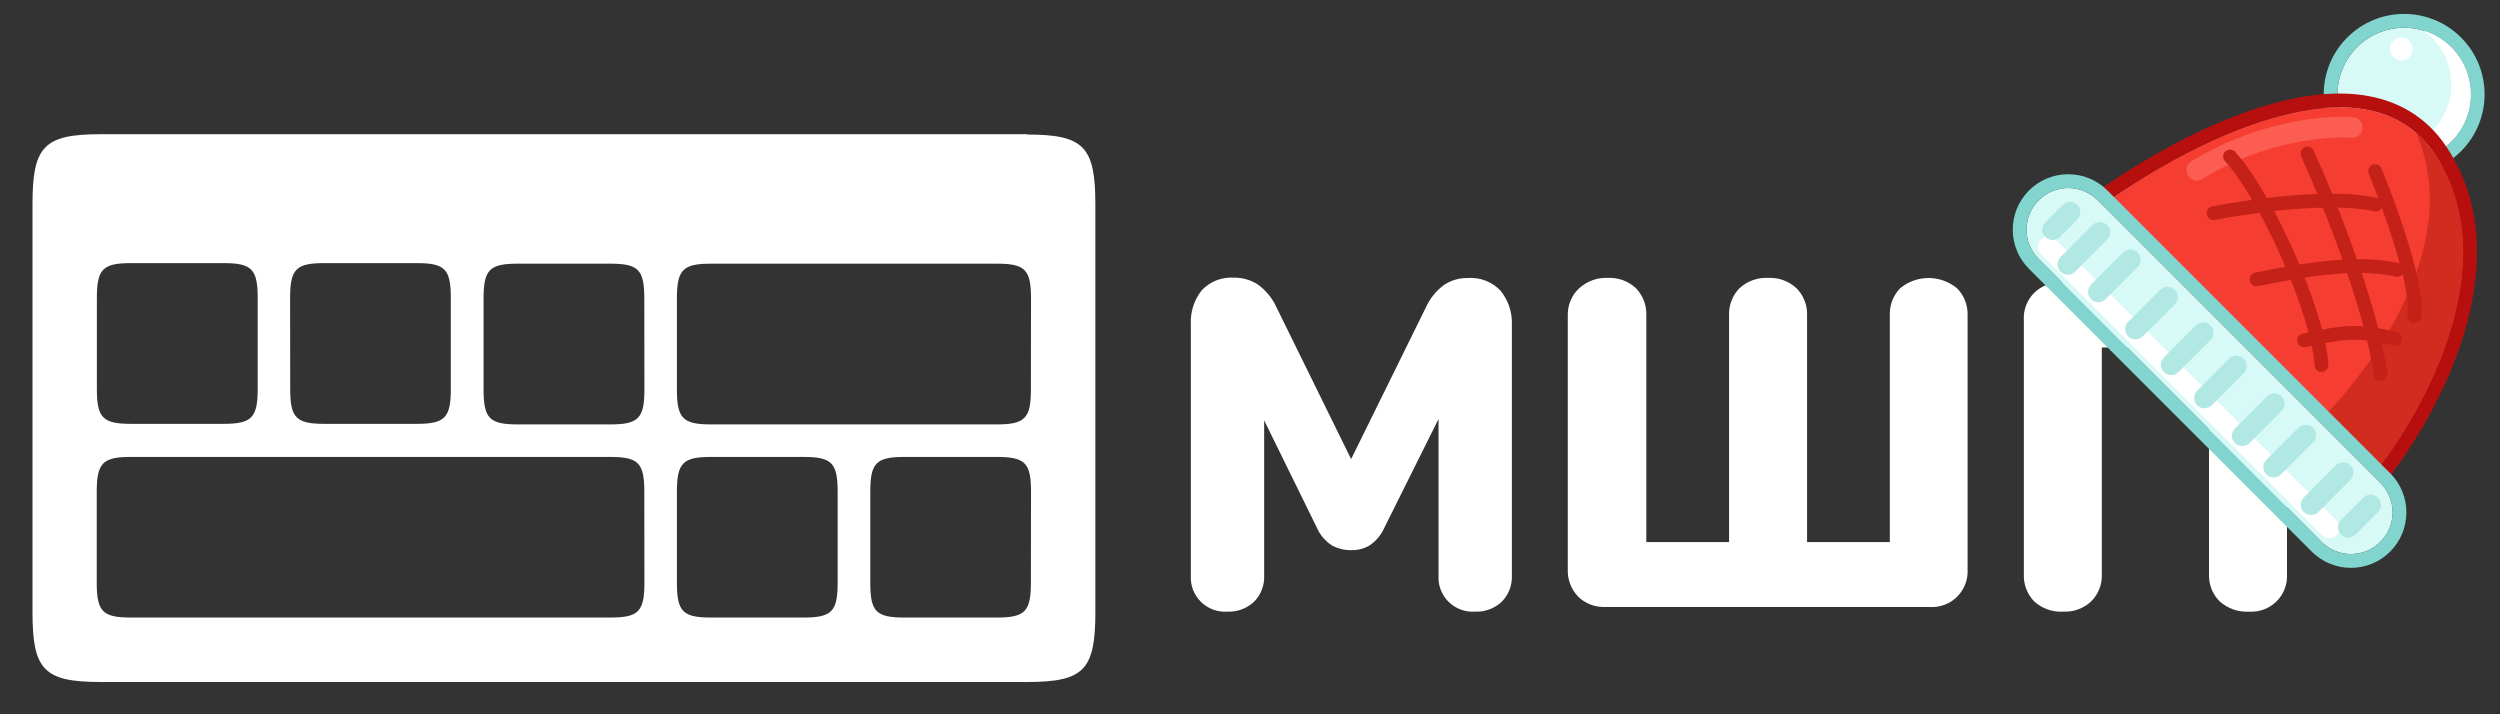
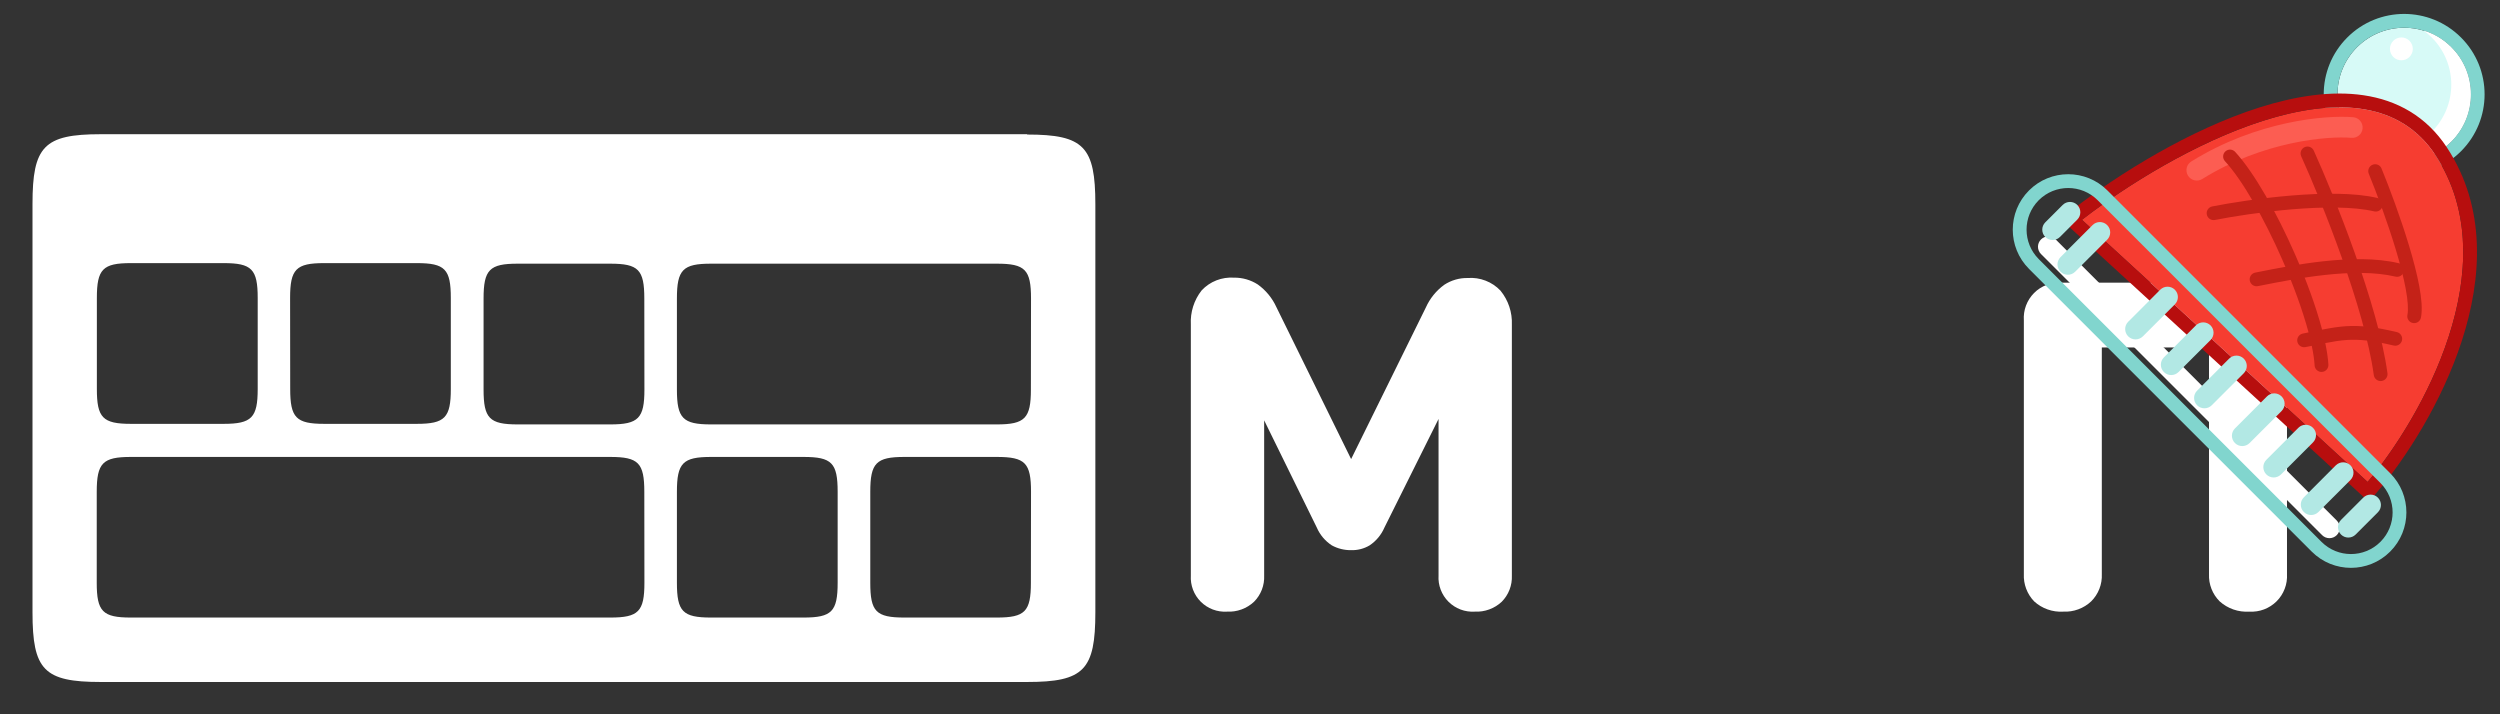
<svg xmlns="http://www.w3.org/2000/svg" width="98" height="28" viewBox="0 0 98 28" fill="none">
  <rect x="0" y="0" width="98" height="28" fill="#333333" stroke="none" />
  <g clip-path="url(#clip0_4801_3597)">
    <path d="M40.264 5.261H3.948C1.72 5.261 1.274 5.738 1.274 7.997V24.003C1.274 26.262 1.72 26.734 3.948 26.734H40.264C42.492 26.734 42.938 26.262 42.938 24.003V8.01C42.938 5.751 42.492 5.274 40.264 5.274V5.261ZM11.372 11.682C11.372 10.55 11.603 10.314 12.709 10.314H16.336C17.445 10.314 17.672 10.55 17.672 11.682V15.247C17.672 16.374 17.441 16.615 16.336 16.615H12.713C11.603 16.615 11.376 16.374 11.376 15.247L11.372 11.682ZM3.797 11.682C3.797 10.55 4.028 10.314 5.133 10.314H8.765C9.87 10.314 10.102 10.55 10.102 11.682V15.247C10.102 16.374 9.866 16.615 8.765 16.615H5.133C4.024 16.615 3.797 16.374 3.797 15.247V11.682ZM25.261 22.844C25.261 23.972 25.029 24.208 23.924 24.208H5.129C4.024 24.208 3.792 23.972 3.792 22.844V19.28C3.792 18.148 4.028 17.912 5.129 17.912H23.92C25.029 17.912 25.257 18.148 25.257 19.28L25.261 22.844ZM25.261 15.269C25.261 16.396 25.029 16.637 23.924 16.637H20.293C19.183 16.637 18.956 16.396 18.956 15.269V11.704C18.956 10.572 19.188 10.336 20.293 10.336H23.92C25.029 10.336 25.257 10.572 25.257 11.704L25.261 15.269ZM32.836 22.844C32.836 23.972 32.605 24.208 31.499 24.208H27.872C26.763 24.208 26.535 23.972 26.535 22.844V19.28C26.535 18.148 26.767 17.912 27.872 17.912H31.499C32.609 17.912 32.836 18.148 32.836 19.28V22.844ZM40.411 22.844C40.411 23.972 40.18 24.208 39.075 24.208H35.452C34.338 24.208 34.115 23.972 34.115 22.844V19.28C34.115 18.148 34.347 17.912 35.452 17.912H39.079C40.189 17.912 40.416 18.148 40.416 19.28L40.411 22.844ZM40.411 15.269C40.411 16.396 40.18 16.637 39.075 16.637H27.872C26.763 16.637 26.535 16.396 26.535 15.269V11.704C26.535 10.572 26.767 10.336 27.872 10.336H39.079C40.189 10.336 40.416 10.572 40.416 11.704L40.411 15.269Z" fill="white" />
    <path d="M55.892 12.056C56.05 11.701 56.299 11.394 56.613 11.165C56.887 10.985 57.208 10.892 57.536 10.898C57.773 10.88 58.011 10.915 58.233 11.001C58.455 11.086 58.655 11.22 58.819 11.393C59.126 11.769 59.285 12.244 59.265 12.729V22.559C59.273 22.749 59.243 22.938 59.174 23.116C59.106 23.293 59.002 23.454 58.868 23.589C58.727 23.721 58.56 23.824 58.377 23.89C58.195 23.957 58.001 23.986 57.808 23.976C57.618 23.988 57.429 23.959 57.252 23.892C57.075 23.825 56.914 23.721 56.78 23.587C56.646 23.453 56.542 23.292 56.475 23.115C56.407 22.938 56.379 22.748 56.391 22.559V16.423L54.27 20.679C54.148 20.963 53.947 21.206 53.69 21.378C53.471 21.509 53.219 21.574 52.964 21.566C52.7 21.57 52.438 21.505 52.206 21.378C51.946 21.208 51.741 20.965 51.618 20.679L49.555 16.477V22.559C49.564 22.749 49.533 22.938 49.465 23.116C49.397 23.293 49.292 23.454 49.158 23.589C49.017 23.721 48.85 23.824 48.668 23.89C48.486 23.957 48.292 23.986 48.098 23.976C47.909 23.988 47.719 23.959 47.542 23.892C47.365 23.825 47.204 23.721 47.07 23.587C46.936 23.453 46.832 23.292 46.765 23.115C46.698 22.938 46.669 22.748 46.681 22.559V12.72C46.655 12.238 46.806 11.763 47.104 11.384C47.265 11.211 47.463 11.076 47.683 10.99C47.903 10.904 48.139 10.868 48.374 10.884C48.704 10.88 49.028 10.973 49.306 11.152C49.623 11.38 49.875 11.687 50.036 12.043L52.964 17.996L55.892 12.056Z" fill="white" />
-     <path d="M61.863 23.388C61.727 23.246 61.621 23.078 61.551 22.895C61.481 22.711 61.449 22.515 61.457 22.319V12.368C61.451 12.169 61.488 11.97 61.565 11.786C61.642 11.601 61.757 11.435 61.903 11.299C62.209 11.021 62.612 10.875 63.026 10.893C63.228 10.884 63.429 10.914 63.619 10.984C63.809 11.054 63.983 11.161 64.131 11.299C64.267 11.441 64.373 11.608 64.442 11.792C64.512 11.976 64.544 12.172 64.536 12.368V21.249H67.78V12.368C67.771 12.172 67.803 11.976 67.873 11.792C67.942 11.608 68.049 11.44 68.186 11.299C68.339 11.158 68.519 11.05 68.715 10.98C68.911 10.911 69.119 10.881 69.326 10.893C69.527 10.885 69.727 10.916 69.915 10.986C70.103 11.055 70.276 11.162 70.423 11.299C70.561 11.439 70.67 11.606 70.741 11.79C70.813 11.974 70.845 12.171 70.837 12.368V21.249H74.081V12.368C74.072 12.172 74.103 11.976 74.173 11.792C74.243 11.608 74.35 11.44 74.486 11.299C74.8 11.04 75.194 10.898 75.6 10.898C76.007 10.898 76.401 11.04 76.714 11.299C76.853 11.439 76.962 11.606 77.033 11.79C77.105 11.974 77.137 12.171 77.129 12.368V22.319C77.141 22.515 77.11 22.712 77.04 22.896C76.97 23.081 76.862 23.248 76.723 23.387C76.583 23.527 76.416 23.635 76.232 23.705C76.048 23.775 75.851 23.805 75.654 23.794H62.932C62.736 23.802 62.539 23.771 62.355 23.701C62.172 23.631 62.004 23.525 61.863 23.388V23.388Z" fill="white" />
    <path d="M79.736 23.571C79.6 23.43 79.495 23.262 79.426 23.079C79.357 22.896 79.326 22.701 79.335 22.506V12.556C79.322 12.359 79.35 12.162 79.42 11.977C79.489 11.792 79.597 11.625 79.736 11.485C79.875 11.345 80.043 11.237 80.227 11.168C80.411 11.098 80.608 11.068 80.805 11.081H88.175C88.372 11.069 88.569 11.099 88.753 11.169C88.938 11.239 89.105 11.347 89.244 11.487C89.383 11.626 89.492 11.793 89.562 11.977C89.632 12.162 89.662 12.359 89.65 12.556V22.506C89.661 22.702 89.631 22.899 89.56 23.082C89.49 23.266 89.382 23.433 89.242 23.572C89.103 23.71 88.936 23.818 88.752 23.888C88.568 23.958 88.372 23.988 88.175 23.976C87.963 23.99 87.751 23.961 87.55 23.892C87.35 23.822 87.165 23.713 87.008 23.571C86.869 23.432 86.76 23.265 86.689 23.082C86.617 22.898 86.585 22.702 86.593 22.506V13.62H82.391V22.506C82.4 22.702 82.368 22.898 82.296 23.082C82.225 23.265 82.116 23.432 81.977 23.571C81.831 23.709 81.659 23.816 81.47 23.885C81.282 23.955 81.081 23.986 80.881 23.976C80.672 23.989 80.464 23.96 80.267 23.89C80.07 23.821 79.889 23.712 79.736 23.571Z" fill="white" />
    <path d="M96.09 5.546C95.07 6.567 93.416 6.567 92.395 5.546C91.375 4.526 91.375 2.872 92.395 1.852C93.416 0.832 95.07 0.832 96.09 1.852C97.11 2.872 97.11 4.526 96.09 5.546Z" fill="#D7FAF7" />
    <path fill-rule="evenodd" clip-rule="evenodd" d="M96.472 5.929C95.241 7.16 93.244 7.16 92.013 5.929C90.782 4.697 90.782 2.701 92.013 1.47C93.244 0.238 95.241 0.238 96.472 1.47C97.704 2.701 97.704 4.697 96.472 5.929ZM92.395 5.546C93.416 6.567 95.07 6.567 96.09 5.546C97.11 4.526 97.11 2.872 96.09 1.852C95.07 0.832 93.416 0.832 92.395 1.852C91.375 2.872 91.375 4.526 92.395 5.546Z" fill="#81D5CE" />
    <path fill-rule="evenodd" clip-rule="evenodd" d="M92.708 5.814C93.73 6.557 95.168 6.468 96.09 5.546C97.11 4.526 97.11 2.872 96.09 1.852C95.778 1.54 95.407 1.324 95.013 1.202C95.122 1.282 95.226 1.371 95.325 1.47C96.345 2.49 96.345 4.144 95.325 5.164C94.617 5.872 93.603 6.089 92.708 5.814Z" fill="white" />
    <path d="M94.451 2.233C94.276 2.407 93.992 2.407 93.817 2.233C93.642 2.058 93.642 1.774 93.817 1.599C93.992 1.424 94.276 1.424 94.451 1.599C94.626 1.774 94.626 2.058 94.451 2.233Z" fill="white" />
    <path d="M95.466 6.077C98.329 10.418 94.888 16.429 92.81 18.892L81.612 8.617C85.037 5.961 92.603 1.736 95.466 6.077Z" fill="#F63D31" />
    <path fill-rule="evenodd" clip-rule="evenodd" d="M92.86 19.672L93.224 19.241C94.298 17.968 95.718 15.789 96.506 13.355C97.292 10.926 97.477 8.144 95.917 5.779C95.107 4.55 93.953 3.926 92.654 3.734C91.376 3.544 89.966 3.772 88.587 4.207C85.827 5.079 83.022 6.839 81.28 8.189L80.774 8.582L92.86 19.672ZM92.81 18.892L81.612 8.617C81.751 8.509 81.897 8.398 82.05 8.285C85.645 5.631 92.719 1.913 95.466 6.077C98.177 10.188 95.236 15.796 93.151 18.471C93.035 18.621 92.921 18.761 92.81 18.892Z" fill="#B70E0E" />
    <path fill-rule="evenodd" clip-rule="evenodd" d="M92.614 5.033C92.595 5.256 92.399 5.422 92.176 5.403C91.25 5.326 88.721 5.53 86.329 7.017C86.139 7.135 85.889 7.077 85.77 6.886C85.652 6.696 85.71 6.446 85.901 6.328C88.462 4.736 91.17 4.505 92.244 4.595C92.467 4.614 92.633 4.81 92.614 5.033Z" fill="#FC5D52" />
-     <path fill-rule="evenodd" clip-rule="evenodd" d="M82.555 7.922C82.215 8.161 81.898 8.394 81.612 8.617L87.2 13.744L82.555 7.922ZM90.581 16.846L92.81 18.892C94.888 16.429 98.329 10.418 95.466 6.077C95.245 5.742 94.996 5.458 94.723 5.22C96.589 9.591 93.025 14.501 90.581 16.846Z" fill="#D22B20" />
    <path fill-rule="evenodd" clip-rule="evenodd" d="M93.393 8.085C93.359 8.23 93.213 8.32 93.068 8.286C92.262 8.096 91.061 8.106 89.864 8.204C88.675 8.303 87.521 8.485 86.825 8.623C86.678 8.652 86.536 8.556 86.507 8.41C86.478 8.263 86.573 8.121 86.72 8.092C87.433 7.951 88.608 7.765 89.82 7.665C91.023 7.566 92.297 7.548 93.192 7.76C93.338 7.794 93.428 7.94 93.393 8.085Z" fill="#C42218" />
    <path fill-rule="evenodd" clip-rule="evenodd" d="M94.23 10.643C94.196 10.788 94.05 10.878 93.905 10.844C93.099 10.653 92.11 10.672 91.132 10.779C90.204 10.881 89.306 11.058 88.612 11.196C88.577 11.203 88.543 11.21 88.51 11.216C88.363 11.245 88.221 11.15 88.192 11.003C88.163 10.857 88.258 10.715 88.405 10.686C88.439 10.679 88.475 10.672 88.511 10.665C89.203 10.527 90.121 10.346 91.073 10.242C92.072 10.133 93.133 10.106 94.029 10.317C94.174 10.351 94.264 10.497 94.23 10.643Z" fill="#C42218" />
    <path fill-rule="evenodd" clip-rule="evenodd" d="M87.234 5.936C87.344 5.834 87.515 5.842 87.617 5.952C88.377 6.779 89.259 8.359 89.962 9.962C90.406 10.976 90.79 12.025 91.026 12.922C91.365 12.856 91.668 12.805 91.983 12.786C92.523 12.754 93.092 12.814 93.957 13.018C94.102 13.053 94.192 13.198 94.158 13.344C94.124 13.489 93.978 13.579 93.833 13.545C92.996 13.347 92.484 13.298 92.015 13.326C91.735 13.343 91.468 13.387 91.151 13.449C91.216 13.76 91.258 14.045 91.273 14.294C91.281 14.443 91.168 14.571 91.018 14.579C90.869 14.588 90.741 14.474 90.733 14.325C90.72 14.103 90.682 13.844 90.621 13.557C90.543 13.573 90.46 13.589 90.374 13.606C90.228 13.635 90.085 13.54 90.056 13.394C90.027 13.247 90.123 13.105 90.269 13.076C90.347 13.06 90.422 13.045 90.495 13.03C90.27 12.186 89.904 11.18 89.466 10.179C88.769 8.588 87.916 7.076 87.218 6.318C87.117 6.208 87.124 6.037 87.234 5.936Z" fill="#C42218" />
    <path fill-rule="evenodd" clip-rule="evenodd" d="M90.341 5.769C90.478 5.707 90.638 5.767 90.699 5.903C91.504 7.68 93.22 11.93 93.589 14.631C93.609 14.779 93.506 14.915 93.358 14.935C93.21 14.956 93.074 14.852 93.053 14.704C92.696 12.089 91.012 7.904 90.207 6.127C90.145 5.991 90.205 5.83 90.341 5.769Z" fill="#C42218" />
    <path fill-rule="evenodd" clip-rule="evenodd" d="M93.004 6.458C93.142 6.401 93.3 6.467 93.356 6.606C93.658 7.341 94.096 8.508 94.433 9.627C94.602 10.186 94.746 10.738 94.836 11.22C94.923 11.692 94.965 12.132 94.901 12.45C94.872 12.596 94.729 12.691 94.583 12.662C94.436 12.633 94.341 12.49 94.371 12.344C94.412 12.136 94.39 11.784 94.304 11.319C94.219 10.864 94.081 10.332 93.915 9.783C93.584 8.685 93.152 7.534 92.856 6.811C92.799 6.673 92.865 6.515 93.004 6.458Z" fill="#C42218" />
-     <path d="M79.919 7.848C80.557 7.211 81.591 7.211 82.228 7.848L93.312 18.932C93.95 19.569 93.95 20.603 93.312 21.241V21.241C92.674 21.878 91.64 21.878 91.003 21.241L79.919 10.157C79.282 9.52 79.282 8.486 79.919 7.848V7.848Z" fill="#D7FAF7" />
    <path fill-rule="evenodd" clip-rule="evenodd" d="M82.611 7.466L93.694 18.549C94.543 19.398 94.543 20.774 93.694 21.623C92.846 22.472 91.469 22.472 90.62 21.623L79.537 10.54C78.688 9.691 78.688 8.315 79.537 7.466C80.386 6.617 81.762 6.617 82.611 7.466ZM82.228 7.848C81.591 7.211 80.557 7.211 79.919 7.848C79.282 8.486 79.282 9.52 79.919 10.157L91.003 21.241C91.64 21.878 92.674 21.878 93.312 21.241C93.95 20.603 93.95 19.569 93.312 18.932L82.228 7.848Z" fill="#81D5CE" />
    <path fill-rule="evenodd" clip-rule="evenodd" d="M80.008 9.385C80.166 9.227 80.423 9.227 80.582 9.385L91.6 20.404C91.759 20.562 91.759 20.819 91.6 20.978C91.442 21.136 91.185 21.136 91.027 20.978L80.008 9.959C79.849 9.8 79.849 9.544 80.008 9.385Z" fill="white" />
    <path fill-rule="evenodd" clip-rule="evenodd" d="M86.653 12.755C86.811 12.914 86.811 13.171 86.653 13.329L85.398 14.584C85.239 14.742 84.983 14.742 84.824 14.584C84.666 14.426 84.666 14.169 84.824 14.01L86.079 12.755C86.237 12.597 86.494 12.597 86.653 12.755Z" fill="#B2E8E4" />
    <path fill-rule="evenodd" clip-rule="evenodd" d="M85.254 11.357C85.413 11.515 85.413 11.772 85.254 11.931L83.999 13.186C83.841 13.344 83.584 13.344 83.426 13.186C83.267 13.027 83.267 12.77 83.426 12.612L84.681 11.357C84.839 11.199 85.096 11.199 85.254 11.357Z" fill="#B2E8E4" />
-     <path fill-rule="evenodd" clip-rule="evenodd" d="M83.796 9.899C83.955 10.057 83.955 10.314 83.796 10.473L82.541 11.728C82.383 11.886 82.126 11.886 81.968 11.728C81.809 11.569 81.809 11.312 81.968 11.154L83.223 9.899C83.381 9.741 83.638 9.741 83.796 9.899Z" fill="#B2E8E4" />
    <path fill-rule="evenodd" clip-rule="evenodd" d="M82.601 8.824C82.76 8.982 82.76 9.239 82.601 9.397L81.346 10.652C81.188 10.81 80.931 10.81 80.773 10.652C80.614 10.494 80.614 10.237 80.773 10.078L82.028 8.824C82.186 8.665 82.443 8.665 82.601 8.824Z" fill="#B2E8E4" />
    <path fill-rule="evenodd" clip-rule="evenodd" d="M81.43 8.035C81.588 8.193 81.588 8.45 81.43 8.608L80.749 9.29C80.59 9.448 80.334 9.448 80.175 9.29C80.017 9.131 80.017 8.874 80.175 8.716L80.856 8.035C81.015 7.876 81.272 7.876 81.43 8.035Z" fill="#B2E8E4" />
-     <path fill-rule="evenodd" clip-rule="evenodd" d="M87.955 14.058C88.114 14.217 88.114 14.473 87.955 14.632L86.7 15.887C86.542 16.045 86.285 16.045 86.127 15.887C85.968 15.728 85.968 15.472 86.127 15.313L87.382 14.058C87.54 13.9 87.797 13.9 87.955 14.058Z" fill="#B2E8E4" />
+     <path fill-rule="evenodd" clip-rule="evenodd" d="M87.955 14.058C88.114 14.217 88.114 14.473 87.955 14.632L86.7 15.887C86.542 16.045 86.285 16.045 86.127 15.887C85.968 15.728 85.968 15.472 86.127 15.313L87.382 14.058C87.54 13.9 87.797 13.9 87.955 14.058" fill="#B2E8E4" />
    <path fill-rule="evenodd" clip-rule="evenodd" d="M89.438 15.539C89.597 15.697 89.597 15.954 89.438 16.113L88.184 17.367C88.025 17.526 87.768 17.526 87.61 17.367C87.451 17.209 87.451 16.952 87.61 16.794L88.865 15.539C89.023 15.38 89.28 15.38 89.438 15.539Z" fill="#B2E8E4" />
    <path fill-rule="evenodd" clip-rule="evenodd" d="M90.669 16.77C90.828 16.928 90.828 17.185 90.669 17.343L89.415 18.598C89.256 18.757 88.999 18.757 88.841 18.598C88.683 18.44 88.683 18.183 88.841 18.025L90.096 16.77C90.254 16.611 90.511 16.611 90.669 16.77Z" fill="#B2E8E4" />
    <path fill-rule="evenodd" clip-rule="evenodd" d="M92.138 18.241C92.297 18.399 92.297 18.656 92.138 18.815L90.883 20.07C90.725 20.228 90.468 20.228 90.31 20.07C90.151 19.911 90.151 19.654 90.31 19.496L91.564 18.241C91.723 18.083 91.98 18.083 92.138 18.241Z" fill="#B2E8E4" />
    <path fill-rule="evenodd" clip-rule="evenodd" d="M93.214 19.508C93.372 19.666 93.372 19.923 93.214 20.081L92.341 20.954C92.183 21.112 91.926 21.112 91.768 20.954C91.609 20.795 91.609 20.539 91.768 20.38L92.64 19.508C92.799 19.349 93.055 19.349 93.214 19.508Z" fill="#B2E8E4" />
  </g>
  <defs>
    <clipPath id="clip0_4801_3597">
      <rect width="98" height="28" fill="white" />
    </clipPath>
  </defs>
</svg>